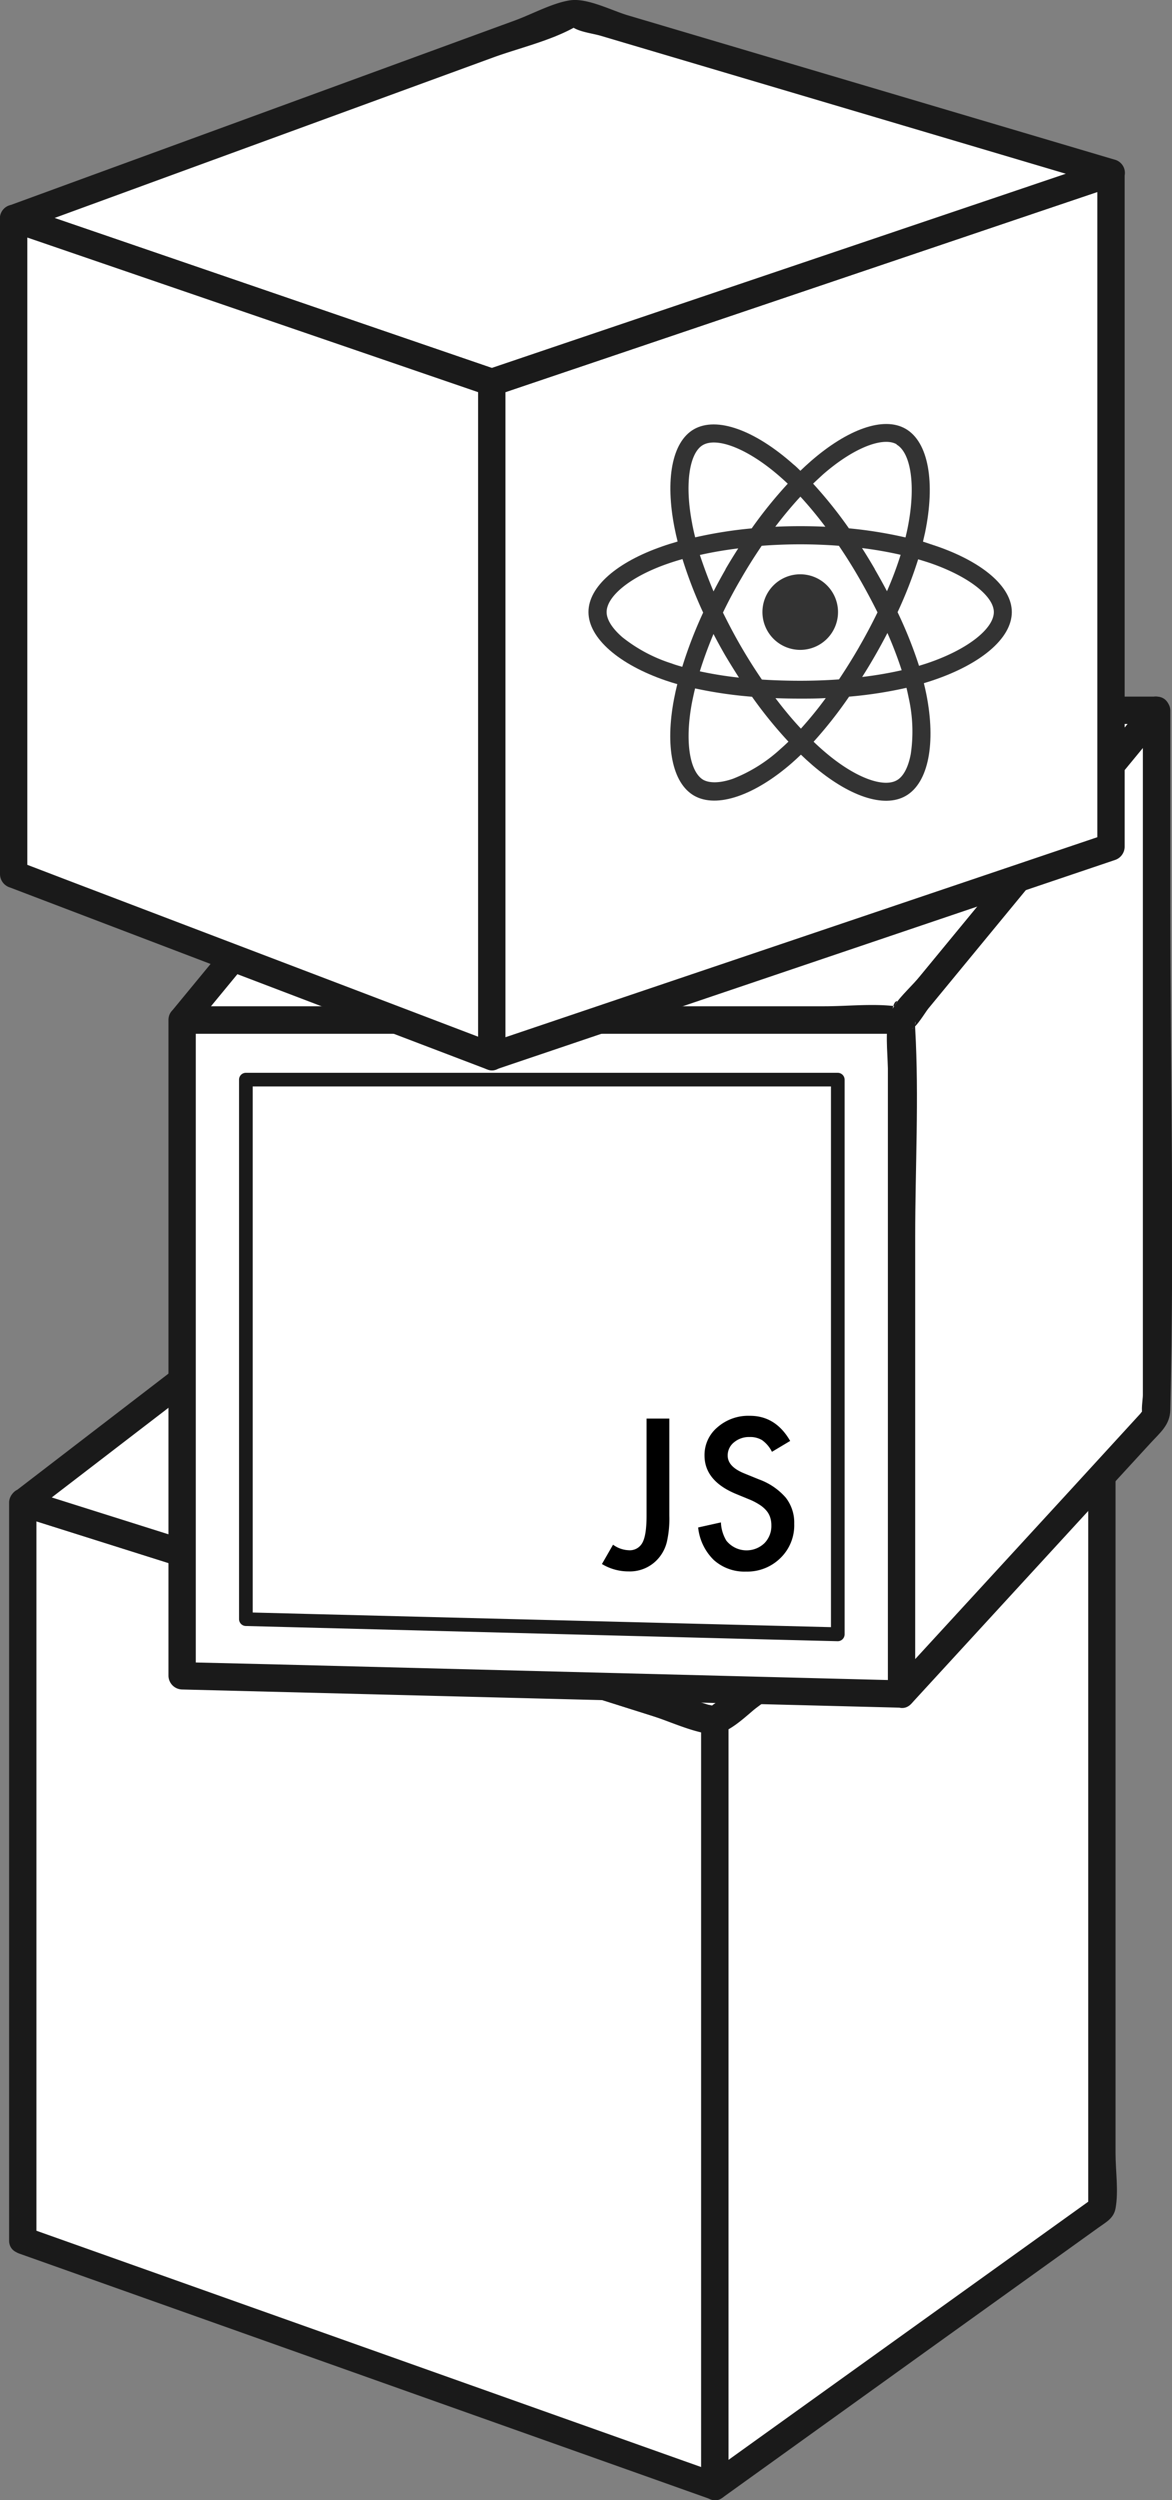
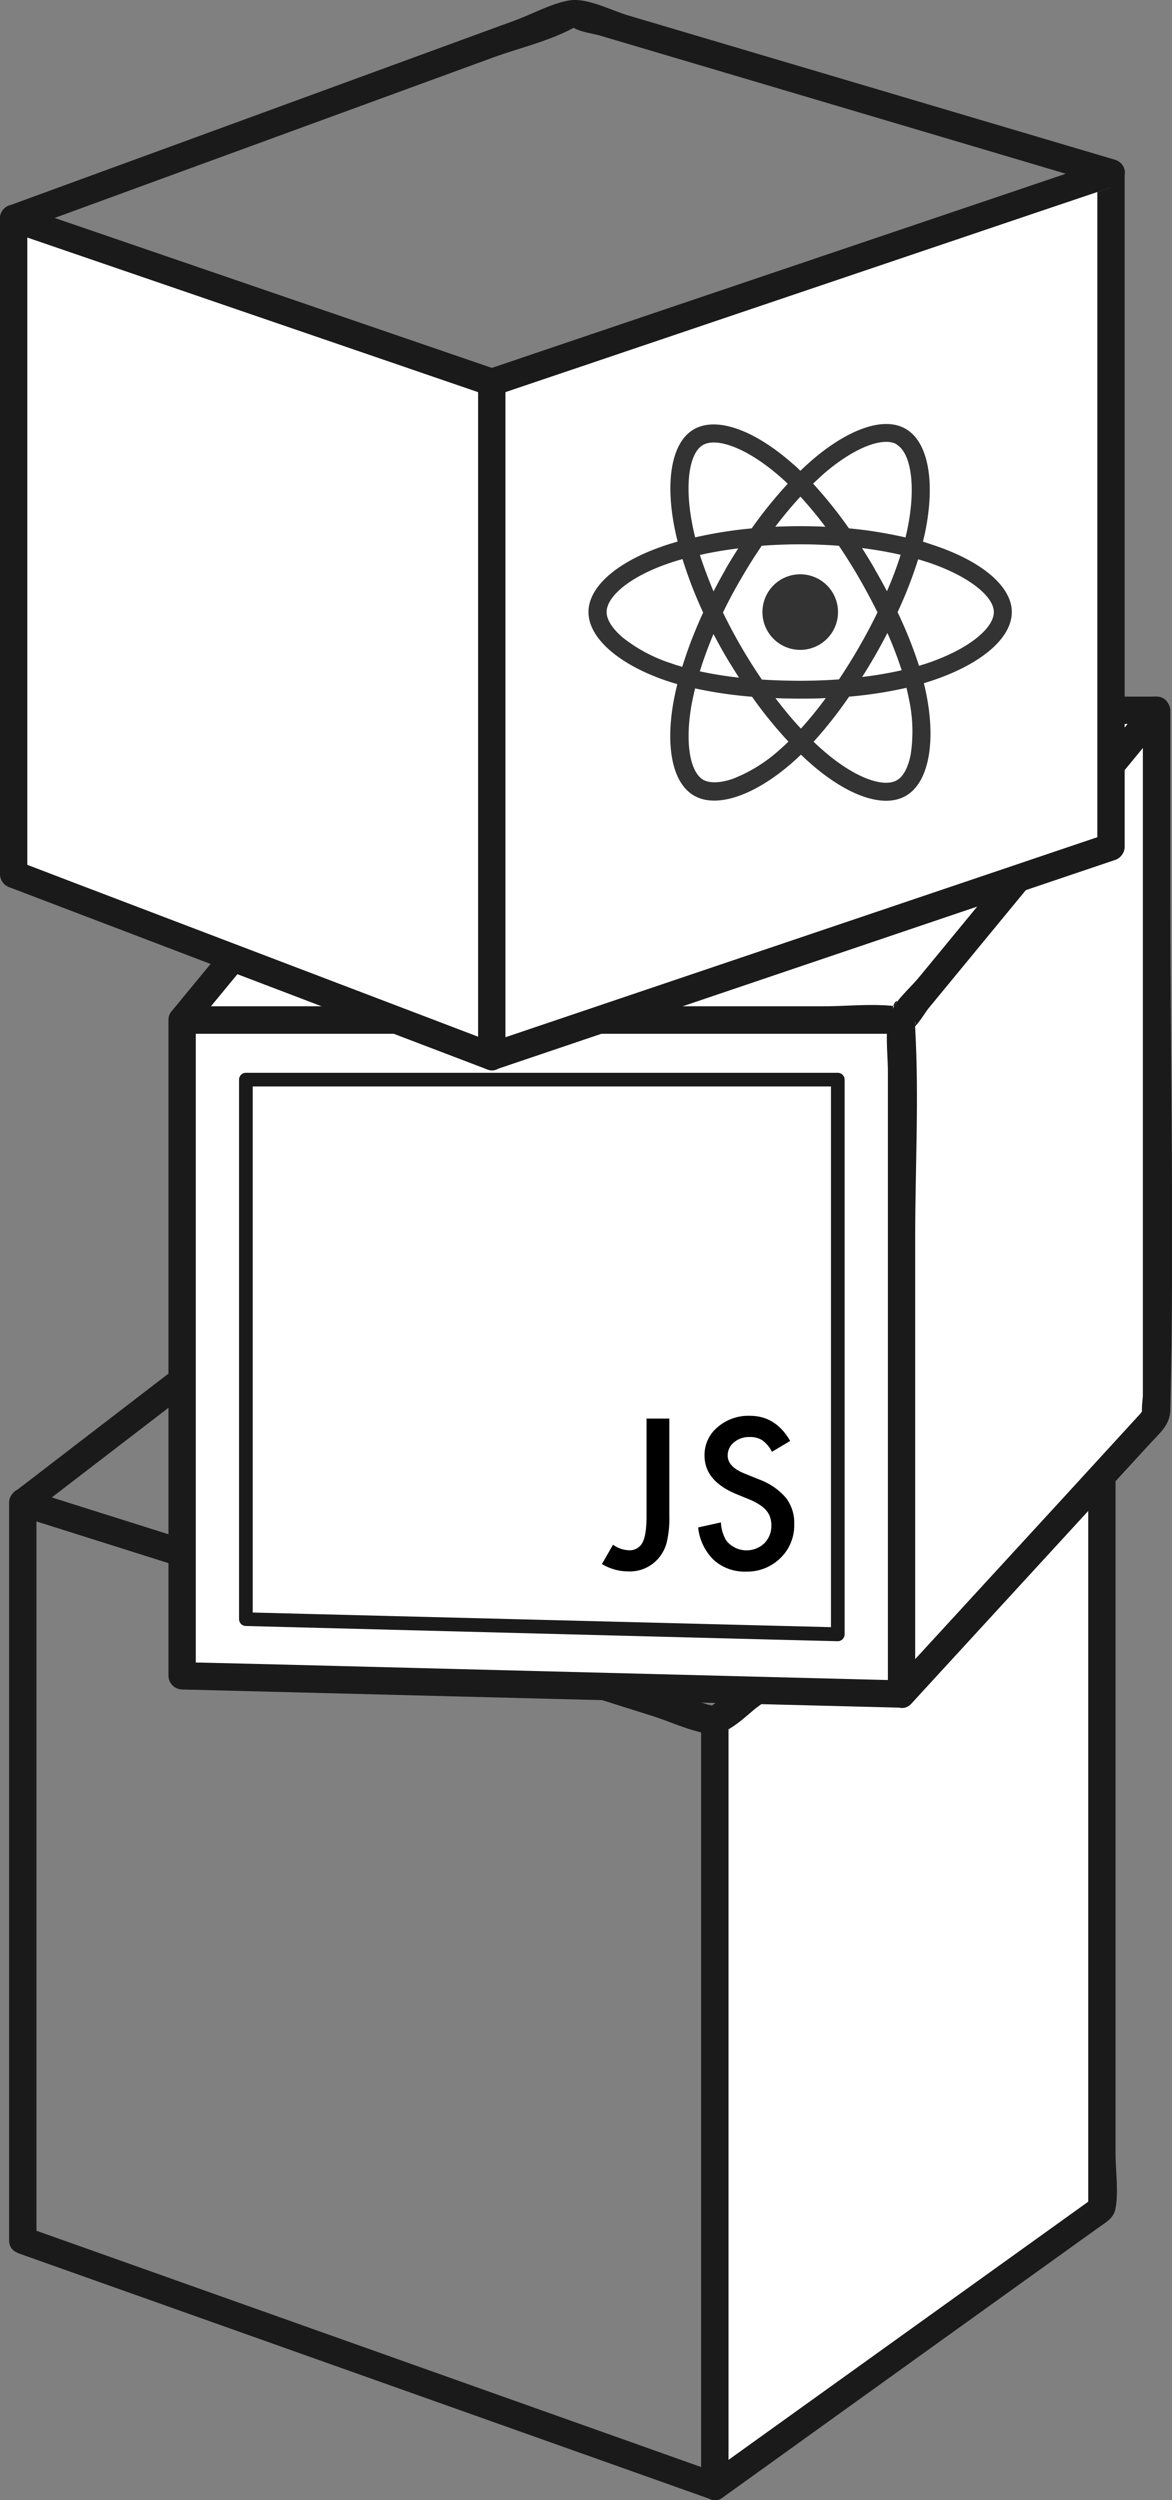
<svg xmlns="http://www.w3.org/2000/svg" viewBox="0 0 257.4 549.03">
  <rect x="0" y="0" width="257.4" height="549.03" fill="#808080" stroke="none" />
  <defs>
    <style>.cls-1{fill:#fff;}.cls-2{fill:#1a1a1a;}.cls-3{fill:#333;}</style>
  </defs>
  <title>Asset 8mascot</title>
  <g id="Layer_2" data-name="Layer 2">
    <g id="Layer_1-2" data-name="Layer 1">
-       <polygon class="cls-1" points="5 491.97 5 329.97 157 377.97 157 545.97 5 491.97" />
      <path class="cls-2" d="M8,492V330l-3.8,2.89,133,42,19,6L154,378V546l3.8-2.9L24.48,495.71,5.8,489.07c-3.65-1.29-5.22,4.5-1.6,5.79l133.32,47.36,18.68,6.64A3,3,0,0,0,160,546V378a3.09,3.09,0,0,0-2.2-2.9l-133-42-19-6A3,3,0,0,0,2,330V492C2,495.83,8,495.83,8,492Z" />
      <polygon class="cls-1" points="157 377.97 242 315.97 242 484.97 157 545.97 157 377.97" />
      <path class="cls-2" d="M158.51,380.56l74.34-54.22,10.66-7.78L239,316V485l1.49-2.59-74.21,53.25-10.79,7.75L160,546V378c0-3.86-6-3.87-6,0V546c0,2.11,2.61,3.95,4.51,2.59l44.53-32,29.68-21.3,8.61-6.18c1.65-1.18,3.27-2,3.67-4.16.69-3.75,0-8.27,0-12.06V316c0-2.1-2.62-4-4.51-2.59L166.15,367.6l-10.66,7.78C152.4,377.63,155.39,382.84,158.51,380.56Z" />
-       <polygon class="cls-1" points="5 329.97 91 263.97 242 315.97 157 377.97 5 329.97" />
      <path class="cls-2" d="M6.51,332.56l41-31.49,28.93-22.2,10.39-8c1.07-.82,4.83-2.77,5.31-4.08.39-1.07-1.67.44-1.81.09.08.2,1.24.41,1.43.5,2.11.94,4.46,1.53,6.65,2.28l25.17,8.67L195.19,303l46,15.85-.71-5.48-41.7,30.41-28.48,20.77L160,372.1c-.39.29-4.44,2.73-4.39,3.21-.07-.68,2.73.54,1.84-.36a6.91,6.91,0,0,0-1.93-.61L148.07,372l-25.94-8.19L51.24,341.42,5.8,327.07c-3.69-1.16-5.27,4.63-1.6,5.79l110,34.75,28.51,9c4.2,1.33,8.87,3.58,13.26,4.19,3.76.52,8.25-4.43,11-6.47l26.73-19.5,49.73-36.27a3.05,3.05,0,0,0-.71-5.49L132.21,275l-28.16-9.7c-3.8-1.3-8.22-3.67-12.22-4.21s-9.23,5.58-12,7.71l-27.42,21L3.49,327.38C.46,329.69,3.45,334.91,6.51,332.56Z" />
      <polygon class="cls-1" points="40 223.97 198 223.97 198 371.97 40 367.97 40 223.97" />
      <path class="cls-2" d="M40,227H198l-3-3V372l3-3L59.33,365.46,40,365l3,3V224c0-3.86-6-3.87-6,0V368a3.06,3.06,0,0,0,3,3l138.67,3.51L198,375a3,3,0,0,0,3-3V224a3,3,0,0,0-3-3H40C36.14,221,36.13,227,40,227Z" />
      <polygon class="cls-1" points="40 223.97 96 155.97 254 155.97 198 223.97 40 223.97" />
      <path class="cls-2" d="M42.12,226.09l31.47-38.21,19.34-23.49c1.33-1.61,4-3.79,4.74-5.76.7-1.77-1,1.31-1.59.34,0,.09,1,0,1.09,0,5,.73,10.63,0,15.65,0H254l-2.12-5.13-31.47,38.21-19.53,23.72c-1.19,1.45-4,3.78-4.61,5.6-.61,2,.11-3.83,1.66-.4a6.75,6.75,0,0,0-1.19,0c-5.08-.63-10.64,0-15.75,0H40c-3.86,0-3.87,6,0,6H195.14c3.31,0,4.68-.51,6.83-3.13l16.54-20.08,37.61-45.67c1.59-1.93.66-5.12-2.12-5.12H98.88c-3.43,0-4.76.58-7,3.27L75.49,176.17,37.88,221.84C35.44,224.8,39.66,229.07,42.12,226.09Z" />
      <polygon class="cls-1" points="198 371.97 198 223.97 254 155.97 254 310.97 198 371.97" />
      <path class="cls-2" d="M201,372V271.5c0-15.11.86-30.51,0-45.6-.19-3.31.52-.26-.76,0,1-.25,3-3.64,3.63-4.41l17.06-20.72,35.19-42.73L251,156v150.4c0,.81-.48,3.56,0,4.24.6.84.26-1.65.78-1.66-.29,0-1.16,1.26-1.35,1.47l-16,17.47-38.52,41.95c-2.61,2.85,1.62,7.1,4.24,4.25l33.35-36.33,19.16-20.87c2.18-2.38,4.29-4,4.37-7.32.9-37.36,0-74.86,0-112.23V156c0-2.42-3.41-4.2-5.12-2.13l-30.21,36.69-19.39,23.54c-2.21,2.69-6.72,6.44-7.28,10-.59,3.78,0,8.14,0,11.95V372C195,375.83,201,375.83,201,372Z" />
      <polygon class="cls-1" points="54 237.08 184 237.08 184 358.85 54 355.56 54 237.08" />
      <path class="cls-2" d="M54,238.58H184l-1.5-1.5V358.85l1.5-1.5L70,354.47l-16-.41,1.5,1.5V237.08a1.5,1.5,0,0,0-3,0V355.56a1.52,1.52,0,0,0,1.5,1.5L168,360l16,.4a1.52,1.52,0,0,0,1.5-1.5V237.08a1.52,1.52,0,0,0-1.5-1.5H54A1.5,1.5,0,0,0,54,238.58Z" />
      <polygon class="cls-1" points="108 83.97 108 231.97 244 185.97 244 37.97 108 83.97" />
-       <path class="cls-2" d="M105,84V232a3,3,0,0,0,3.8,2.89L228,194.55l16.84-5.69A3.09,3.09,0,0,0,247,186V38a3,3,0,0,0-3.8-2.9L124,75.38,107.2,81.07c-3.64,1.23-2.07,7,1.6,5.79L228,46.55l16.84-5.69L241,38V186l2.2-2.9L124,223.38l-16.84,5.69L111,232V84C111,80.11,105,80.1,105,84Z" />
-       <polygon class="cls-1" points="108 83.97 3 47.97 126 2.97 244 37.97 108 83.97" />
+       <path class="cls-2" d="M105,84V232a3,3,0,0,0,3.8,2.89L228,194.55l16.84-5.69A3.09,3.09,0,0,0,247,186V38a3,3,0,0,0-3.8-2.9c-3.64,1.23-2.07,7,1.6,5.79L228,46.55l16.84-5.69L241,38V186l2.2-2.9L124,223.38l-16.84,5.69L111,232V84C111,80.11,105,80.1,105,84Z" />
      <path class="cls-2" d="M108.8,81.07,17,49.59,3.8,45.07v5.79L108.45,12.57c5.55-2,12-3.52,17.24-6.31,1.93-1-.85-.84.24-.19,1.63,1,4.27,1.27,6.08,1.81l60.3,17.88,50.89,15.1V35.07L124,75.38,107.2,81.07c-3.64,1.23-2.07,7,1.6,5.79L228,46.55l16.84-5.69a3,3,0,0,0,0-5.79L137.87,3.36C134.33,2.31,129-.49,125.2.07s-8.26,3-12,4.38l-63,23.06L2.2,45.07a3,3,0,0,0,0,5.79L94,82.34l13.18,4.52C110.86,88.11,112.43,82.32,108.8,81.07Z" />
      <polygon class="cls-1" points="108 83.97 108 231.97 3 191.97 3 47.97 108 83.97" />
      <path class="cls-2" d="M105,84V232l3.8-2.9L16.69,194,3.8,189.07,6,192V48L2.2,50.86,94,82.34l13.18,4.52c3.66,1.25,5.23-4.54,1.6-5.79L17,49.59,3.8,45.07A3,3,0,0,0,0,48V192a3.1,3.1,0,0,0,2.2,2.89L94.31,230l12.89,4.91c1.86.71,3.8-1.1,3.8-2.89V84C111,80.11,105,80.1,105,84Z" />
      <path class="cls-1" d="M123.29,134.37c0,7.91,7.72,15.29,19.9,19.45-2.44,12.24-.44,22.1,6.23,26,6.85,3.95,17.05,1.21,26.74-7.25,9.44,8.12,19,11.32,25.64,7.47,6.84-4,8.93-14.5,6.43-27.12,12.68-4.19,19.77-10.49,19.77-18.5,0-7.72-7.74-14.41-19.75-18.54,2.69-13.14.42-22.77-6.53-26.77-6.69-3.86-16.34-.49-25.92,7.84-10-8.85-19.53-11.55-26.46-7.53-6.69,3.86-8.59,13.91-6.15,26.37C131.42,119.84,123.29,126.68,123.29,134.37Z" />
      <path class="cls-3" d="M205.71,119.94c-1-.34-2-.66-3-1,.16-.68.32-1.36.46-2,2.27-11,.78-19.86-4.28-22.78-4.85-2.8-12.78.12-20.79,7.09-.79.69-1.56,1.4-2.32,2.13-.5-.48-1-1-1.54-1.42-8.4-7.46-16.81-10.6-21.87-7.68-4.84,2.81-6.28,11.14-4.24,21.56.2,1,.43,2.06.69,3.08-1.19.34-2.34.7-3.44,1.09-9.85,3.43-16.14,8.81-16.14,14.39,0,5.76,6.75,11.54,17,15.05.83.28,1.67.54,2.51.78-.27,1.1-.52,2.21-.73,3.32-1.94,10.25-.42,18.38,4.41,21.17,5,2.88,13.37-.08,21.53-7.21.65-.57,1.29-1.17,1.94-1.79.82.79,1.66,1.55,2.51,2.29,7.91,6.8,15.71,9.55,20.54,6.75,5-2.89,6.61-11.62,4.51-22.25-.16-.82-.35-1.64-.56-2.49.59-.17,1.16-.35,1.73-.54,10.66-3.53,17.59-9.24,17.59-15.08,0-5.6-6.49-11-16.53-14.47Z" />
      <path class="cls-1" d="M203.4,145.72l-1.56.49a93.77,93.77,0,0,0-4.71-11.78,93.61,93.61,0,0,0,4.52-11.61c.95.28,1.88.57,2.77.87,8.6,3,13.85,7.34,13.85,10.72,0,3.59-5.67,8.26-14.87,11.31Zm-3.82,7.57a33.79,33.79,0,0,1,.45,12.27c-.56,3-1.67,5-3.05,5.77-2.93,1.7-9.2-.5-15.95-6.32q-1.17-1-2.34-2.13a93.07,93.07,0,0,0,7.79-9.9,93.14,93.14,0,0,0,12.6-1.94c.19.76.35,1.51.5,2.25ZM161,171c-2.87,1-5.15,1-6.53.25-2.93-1.69-4.15-8.23-2.49-17,.2-1,.43-2.06.68-3.08A93,93,0,0,0,165.16,153a95.25,95.25,0,0,0,8,9.86c-.58.56-1.17,1.11-1.77,1.63A33.54,33.54,0,0,1,161,171ZM147.54,145.7a33.74,33.74,0,0,1-10.84-5.76c-2.31-2-3.47-3.94-3.47-5.53,0-3.39,5-7.71,13.46-10.64,1.06-.37,2.13-.7,3.2-1a95.33,95.33,0,0,0,4.54,11.75,95.23,95.23,0,0,0-4.59,11.91C149.07,146.2,148.3,146,147.54,145.7Zm4.5-30.61c-1.75-8.93-.59-15.67,2.33-17.36,3.11-1.8,10,.77,17.24,7.21.47.41.93.84,1.4,1.28a96.35,96.35,0,0,0-7.92,9.81A94.64,94.64,0,0,0,152.68,118c-.24-.95-.45-1.91-.64-2.87ZM192.15,125q-1.36-2.35-2.83-4.65a85.78,85.78,0,0,1,8.48,1.48c-.8,2.57-1.8,5.25-3,8-.86-1.64-1.76-3.25-2.68-4.84Zm-16.36-15.94c1.84,2,3.67,4.21,5.48,6.61-3.67-.17-7.33-.17-11,0,1.81-2.38,3.66-4.6,5.52-6.61Zm-16.46,16c-.91,1.59-1.79,3.19-2.62,4.81-1.16-2.74-2.15-5.44-3-8,2.65-.6,5.48-1.08,8.43-1.45Q160.7,122.65,159.33,125Zm2.94,23.74a83.55,83.55,0,0,1-8.57-1.38c.82-2.65,1.83-5.4,3-8.2q1.26,2.43,2.64,4.81C160.28,145.6,161.26,147.19,162.27,148.76ZM175.9,160c-1.88-2-3.76-4.27-5.59-6.69,1.78.07,3.59.1,5.44.1s3.77,0,5.61-.12A83.66,83.66,0,0,1,175.9,160Zm19-21a86,86,0,0,1,3.13,8.18,83.73,83.73,0,0,1-8.68,1.48c1-1.56,1.94-3.13,2.86-4.73s1.83-3.27,2.69-4.93ZM188.73,142q-2.11,3.66-4.47,7.19c-2.75.2-5.61.3-8.51.3s-5.71-.09-8.42-.26c-1.61-2.35-3.12-4.75-4.55-7.21s-2.74-4.95-4-7.5q1.83-3.81,4-7.49h0c1.41-2.45,2.92-4.84,4.51-7.18,2.77-.21,5.6-.32,8.47-.32s5.72.11,8.48.32q2.37,3.49,4.48,7.16t4,7.46q-1.86,3.83-4,7.53Zm8.19-44.37c3.11,1.8,4.33,9,2.37,18.54-.13.62-.27,1.23-.42,1.85a95.08,95.08,0,0,0-12.43-2,95.47,95.47,0,0,0-7.86-9.81c.69-.67,1.41-1.32,2.14-2,6.86-6,13.28-8.33,16.2-6.65Z" />
      <path class="cls-3" d="M175.75,126.11a8.3,8.3,0,1,1-8.3,8.3,8.29,8.29,0,0,1,8.3-8.3" />
      <path d="M147,311.51v21.33a22.75,22.75,0,0,1-.53,5.7,8.57,8.57,0,0,1-1.82,3.61,8.26,8.26,0,0,1-6.62,2.92,11.2,11.2,0,0,1-5.83-1.62l2.44-4.25a6.2,6.2,0,0,0,3.39,1.22,3.14,3.14,0,0,0,3.08-1.69c.6-1.12.89-3.09.89-5.89V311.51Z" />
      <path d="M173.54,316.42l-4,2.39a7,7,0,0,0-2.16-2.56,5,5,0,0,0-2.75-.69,5.09,5.09,0,0,0-3.44,1.18,3.65,3.65,0,0,0-1.37,2.9q0,2.42,3.59,3.89l3.29,1.34a14.16,14.16,0,0,1,5.87,4,8.88,8.88,0,0,1,1.86,5.73,10,10,0,0,1-3,7.51,10.37,10.37,0,0,1-7.58,3,10.08,10.08,0,0,1-7.08-2.54,11.65,11.65,0,0,1-3.44-7.15l5-1.11a8.45,8.45,0,0,0,1.19,4,5.68,5.68,0,0,0,8.35.58,5.38,5.38,0,0,0,1.54-3.95,5.46,5.46,0,0,0-.27-1.76,4.3,4.3,0,0,0-.83-1.47,6.81,6.81,0,0,0-1.46-1.26,13.66,13.66,0,0,0-2.14-1.13L161.5,328q-6.76-2.87-6.77-8.37a7.93,7.93,0,0,1,2.84-6.21,10.26,10.26,0,0,1,7.07-2.52Q170.34,310.87,173.54,316.42Z" />
    </g>
  </g>
</svg>